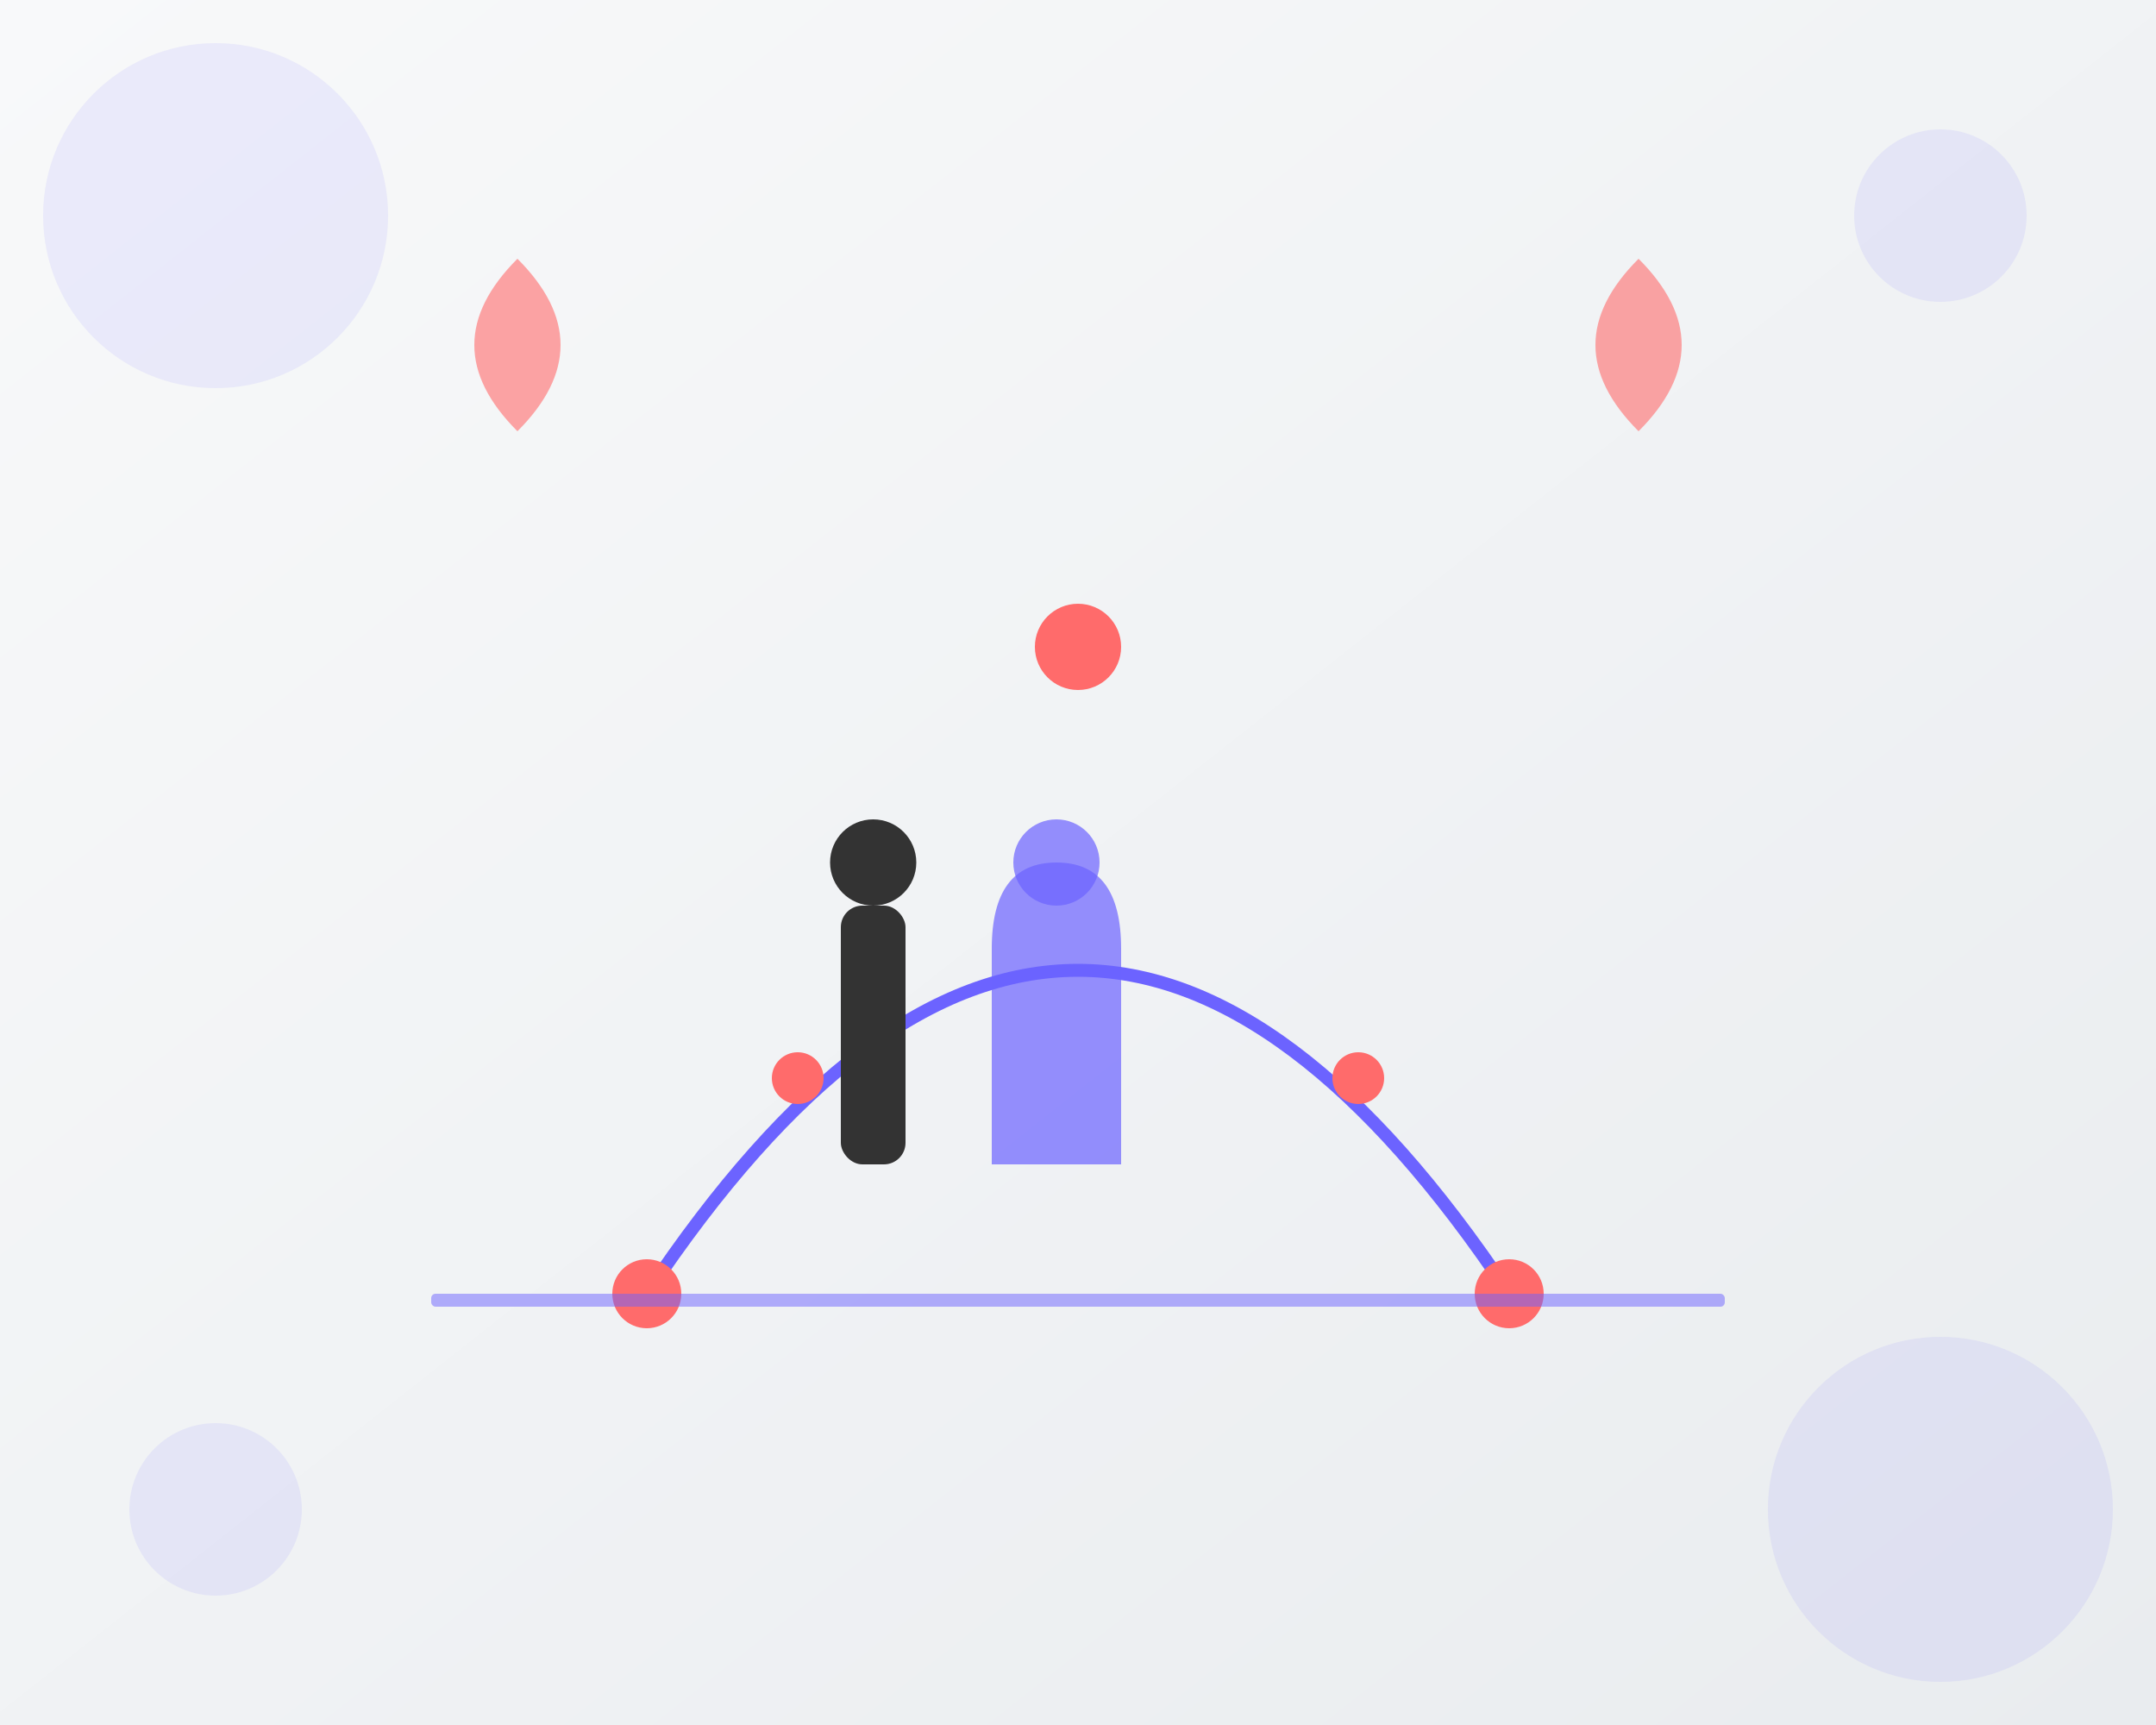
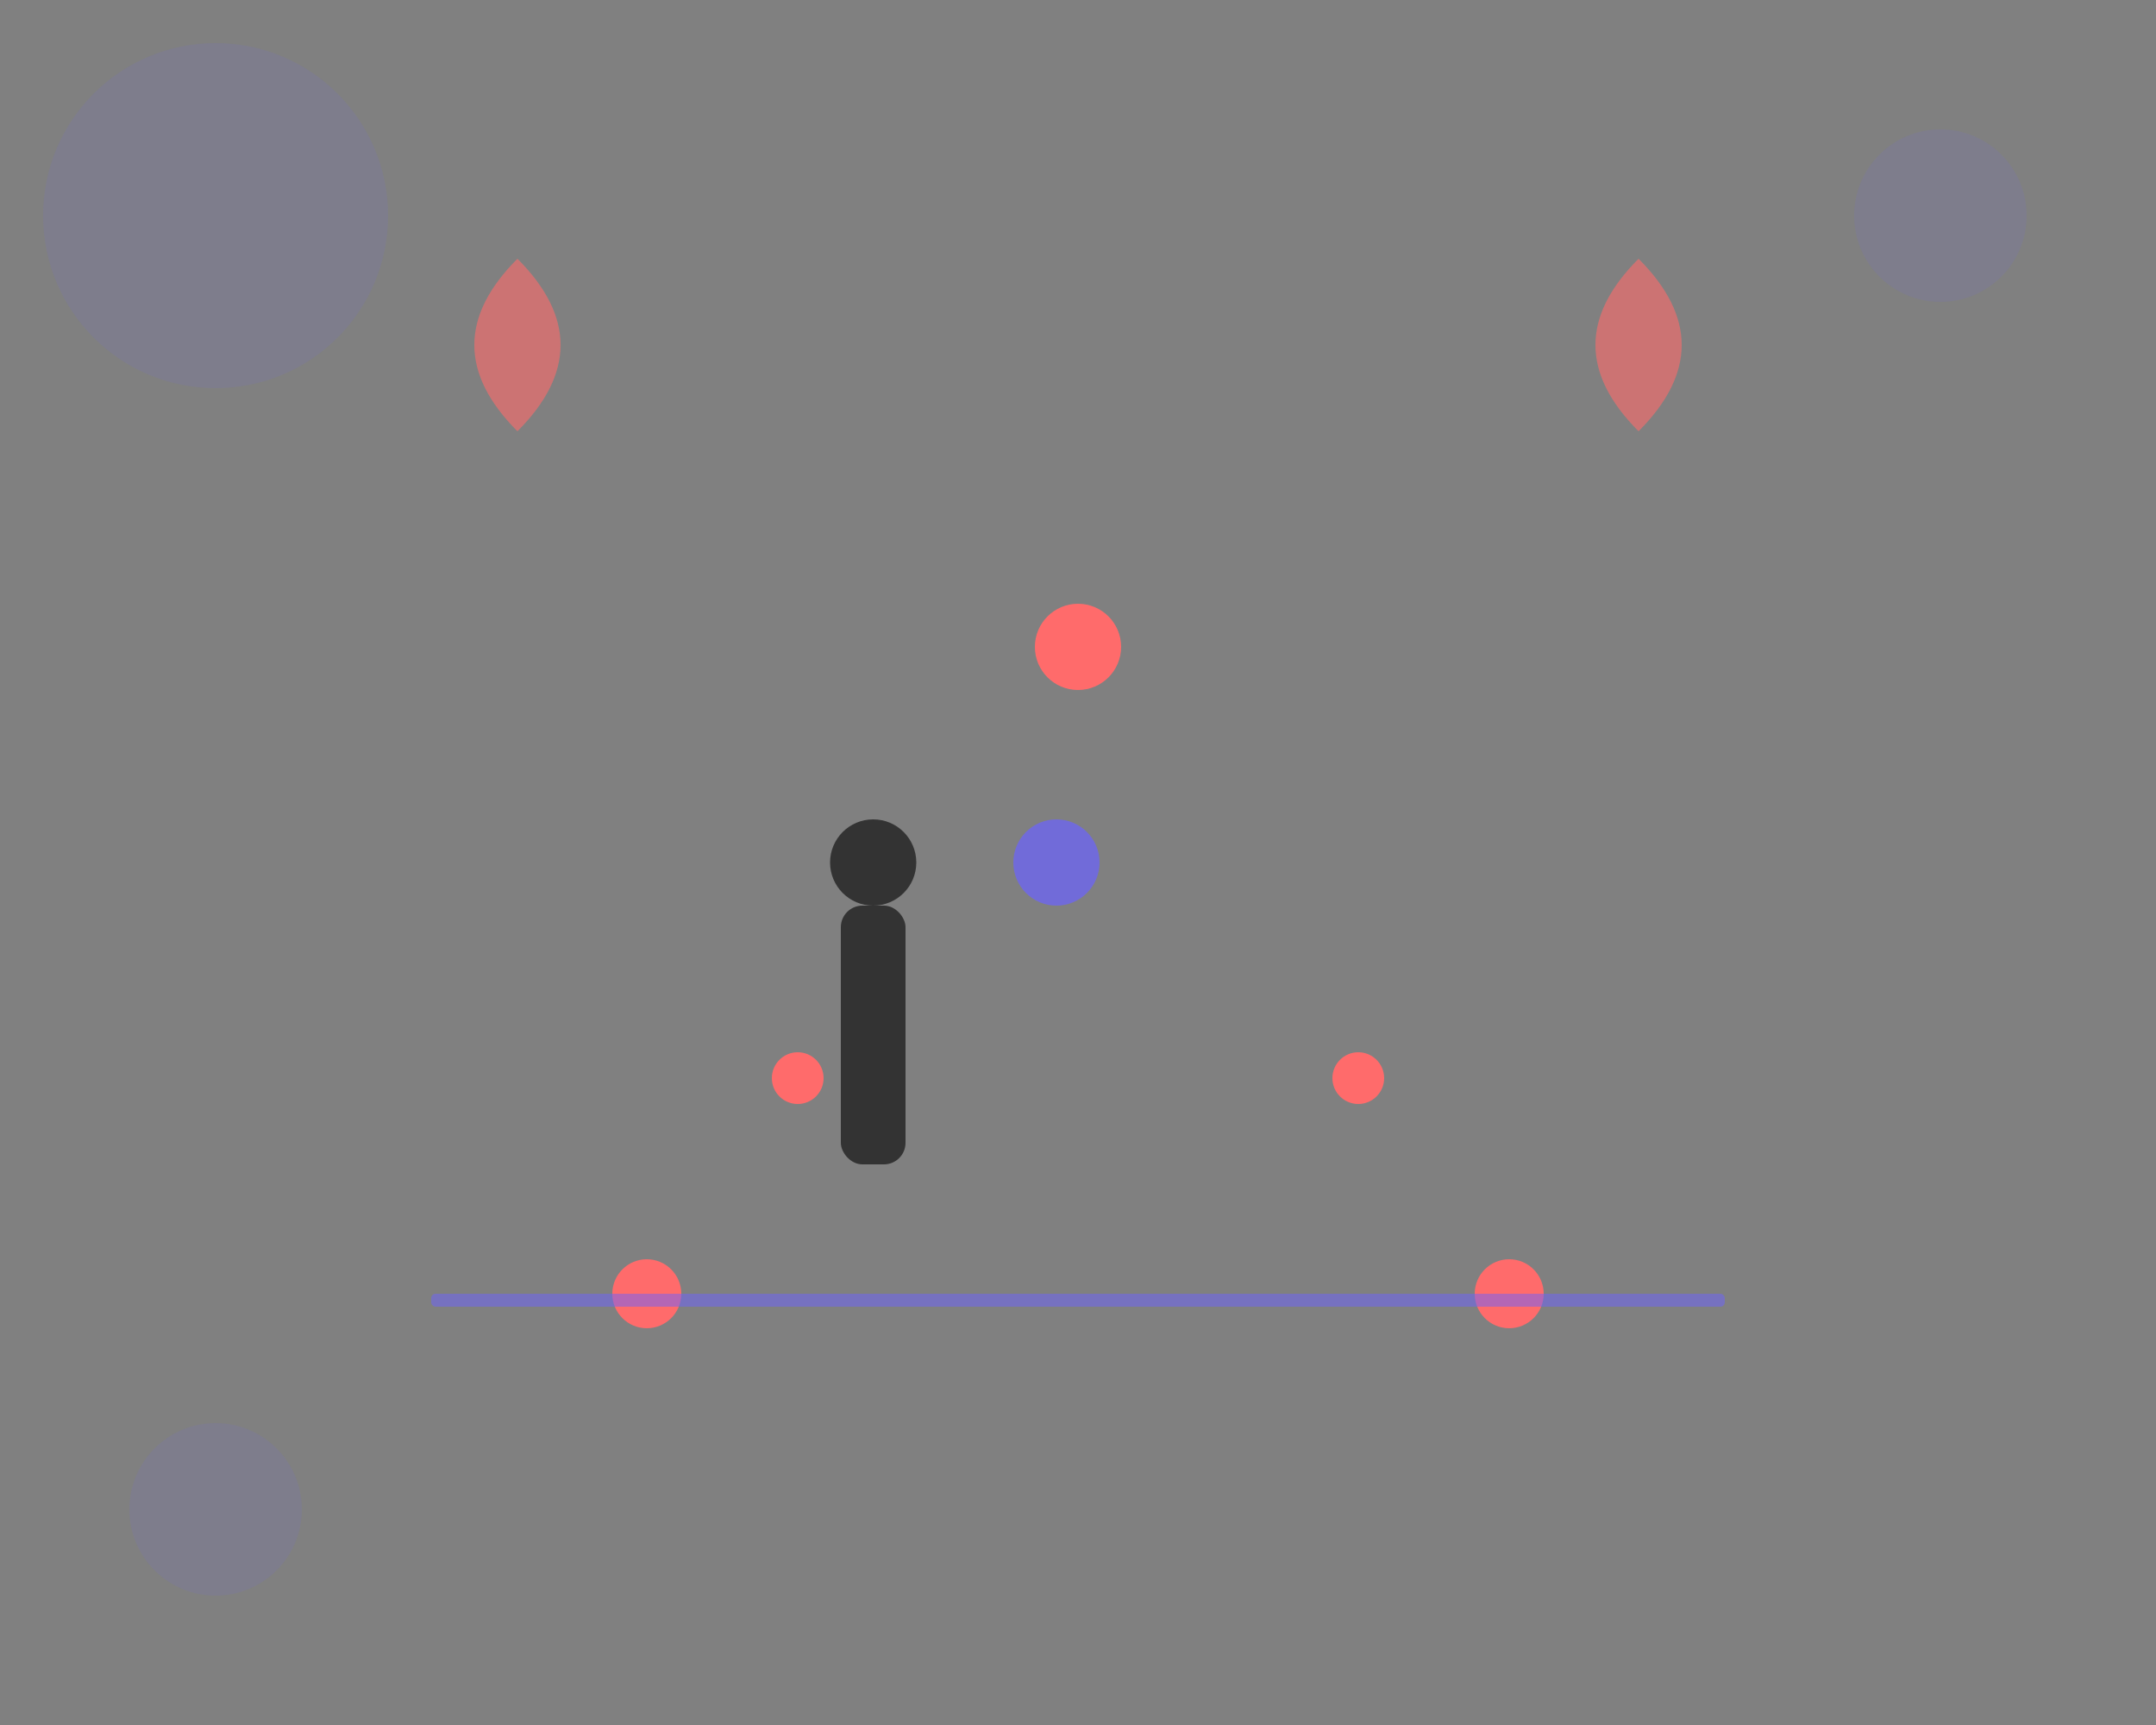
<svg xmlns="http://www.w3.org/2000/svg" width="500" height="400" viewBox="0 0 500 400">
  <rect x="0" y="0" width="500" height="400" fill="#808080" stroke="none" />
  <defs>
    <linearGradient id="bg-gradient" x1="0%" y1="0%" x2="100%" y2="100%">
      <stop offset="0%" stop-color="#f8f9fa" />
      <stop offset="100%" stop-color="#e9ecef" />
    </linearGradient>
  </defs>
-   <rect width="500" height="400" fill="url(#bg-gradient)" />
  <g fill="#6c63ff" opacity="0.1">
    <circle cx="50" cy="50" r="40" />
-     <circle cx="450" cy="350" r="40" />
    <circle cx="450" cy="50" r="20" />
    <circle cx="50" cy="350" r="20" />
  </g>
-   <path d="M150 300 Q 250 150 350 300" fill="none" stroke="#6c63ff" stroke-width="3" stroke-linecap="round" />
  <circle cx="150" cy="300" r="8" fill="#ff6b6b" />
  <circle cx="185" cy="250" r="6" fill="#ff6b6b" />
  <circle cx="250" cy="150" r="10" fill="#ff6b6b" />
  <circle cx="315" cy="250" r="6" fill="#ff6b6b" />
  <circle cx="350" cy="300" r="8" fill="#ff6b6b" />
  <g transform="translate(220, 270)">
    <rect x="-25" y="-60" width="15" height="60" rx="5" fill="#333" />
    <circle cx="-17.5" cy="-70" r="10" fill="#333" />
-     <path d="M 10 0 L 10 -50 Q 10 -70 25 -70 Q 40 -70 40 -50 L 40 0 Z" fill="#6c63ff" opacity="0.7" />
    <circle cx="25" cy="-70" r="10" fill="#6c63ff" opacity="0.7" />
  </g>
  <g fill="#ff6b6b" opacity="0.6">
-     <path d="M120 100 Q 100 80 120 60 Q 140 80 120 100 Z" />
+     <path d="M120 100 Q 100 80 120 60 Q 140 80 120 100 " />
    <path d="M380 100 Q 360 80 380 60 Q 400 80 380 100 Z" />
  </g>
  <rect x="100" y="300" width="300" height="3" fill="#6c63ff" opacity="0.5" rx="1" />
</svg>